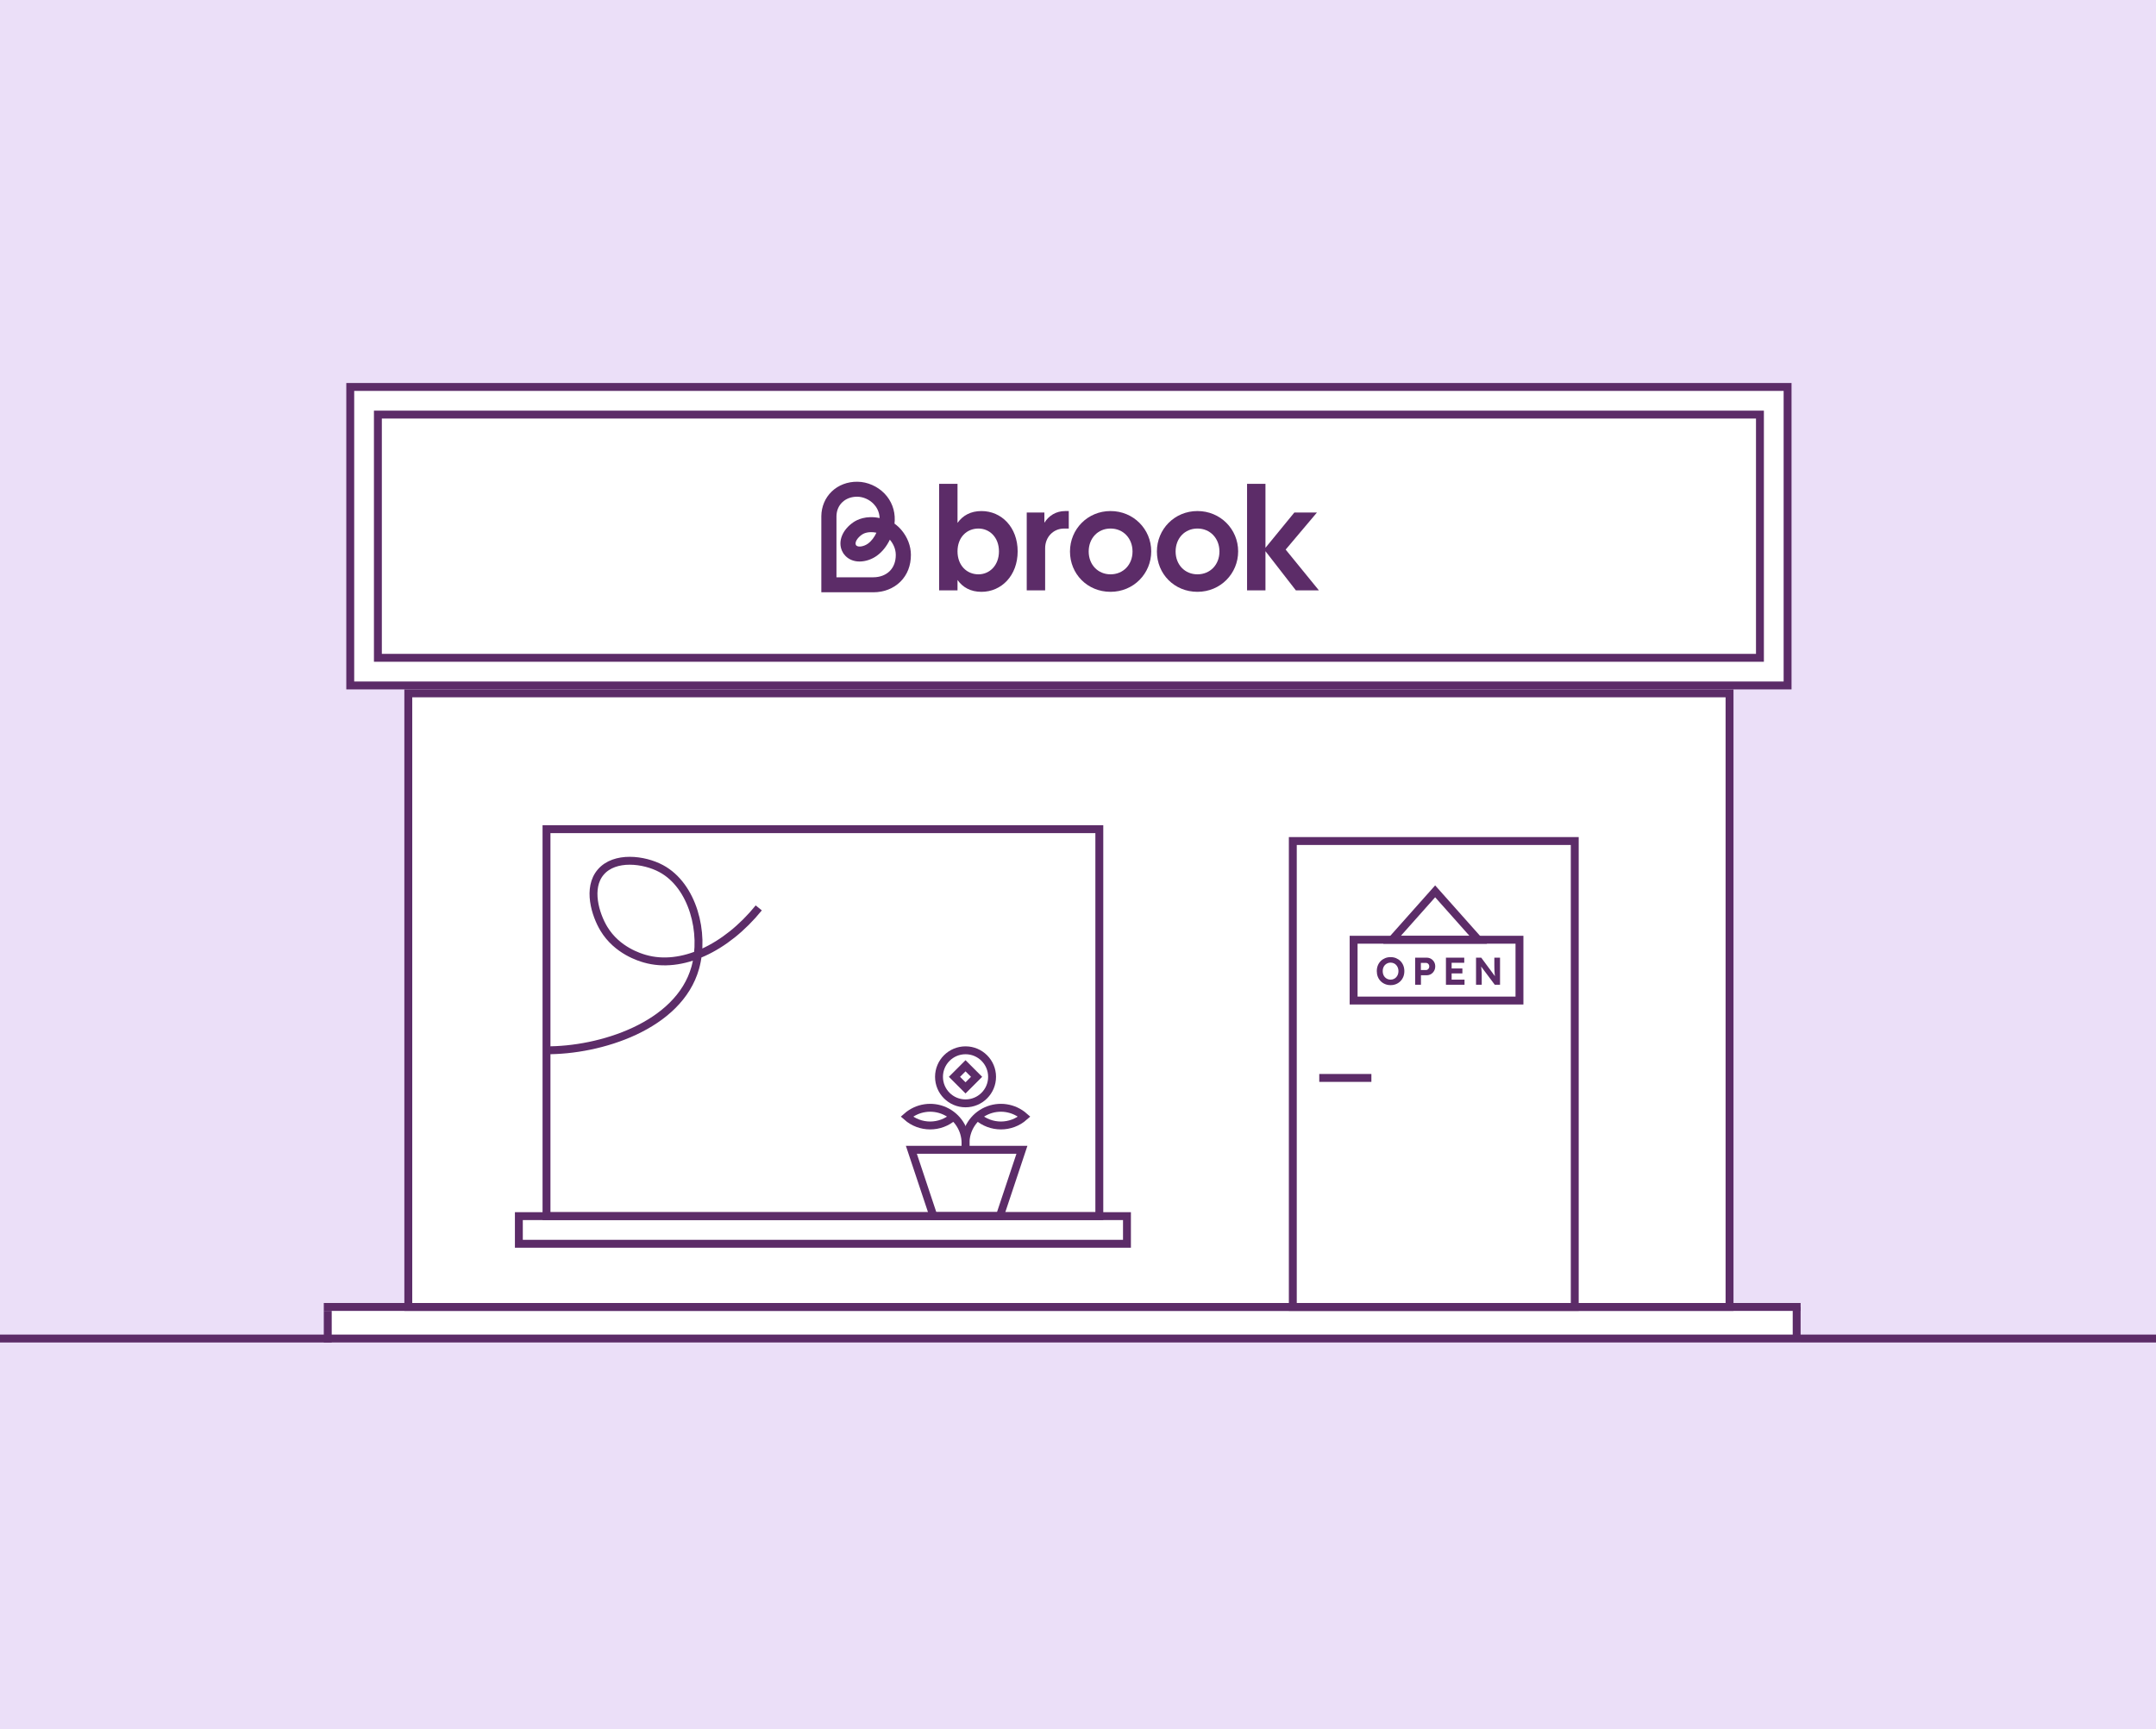
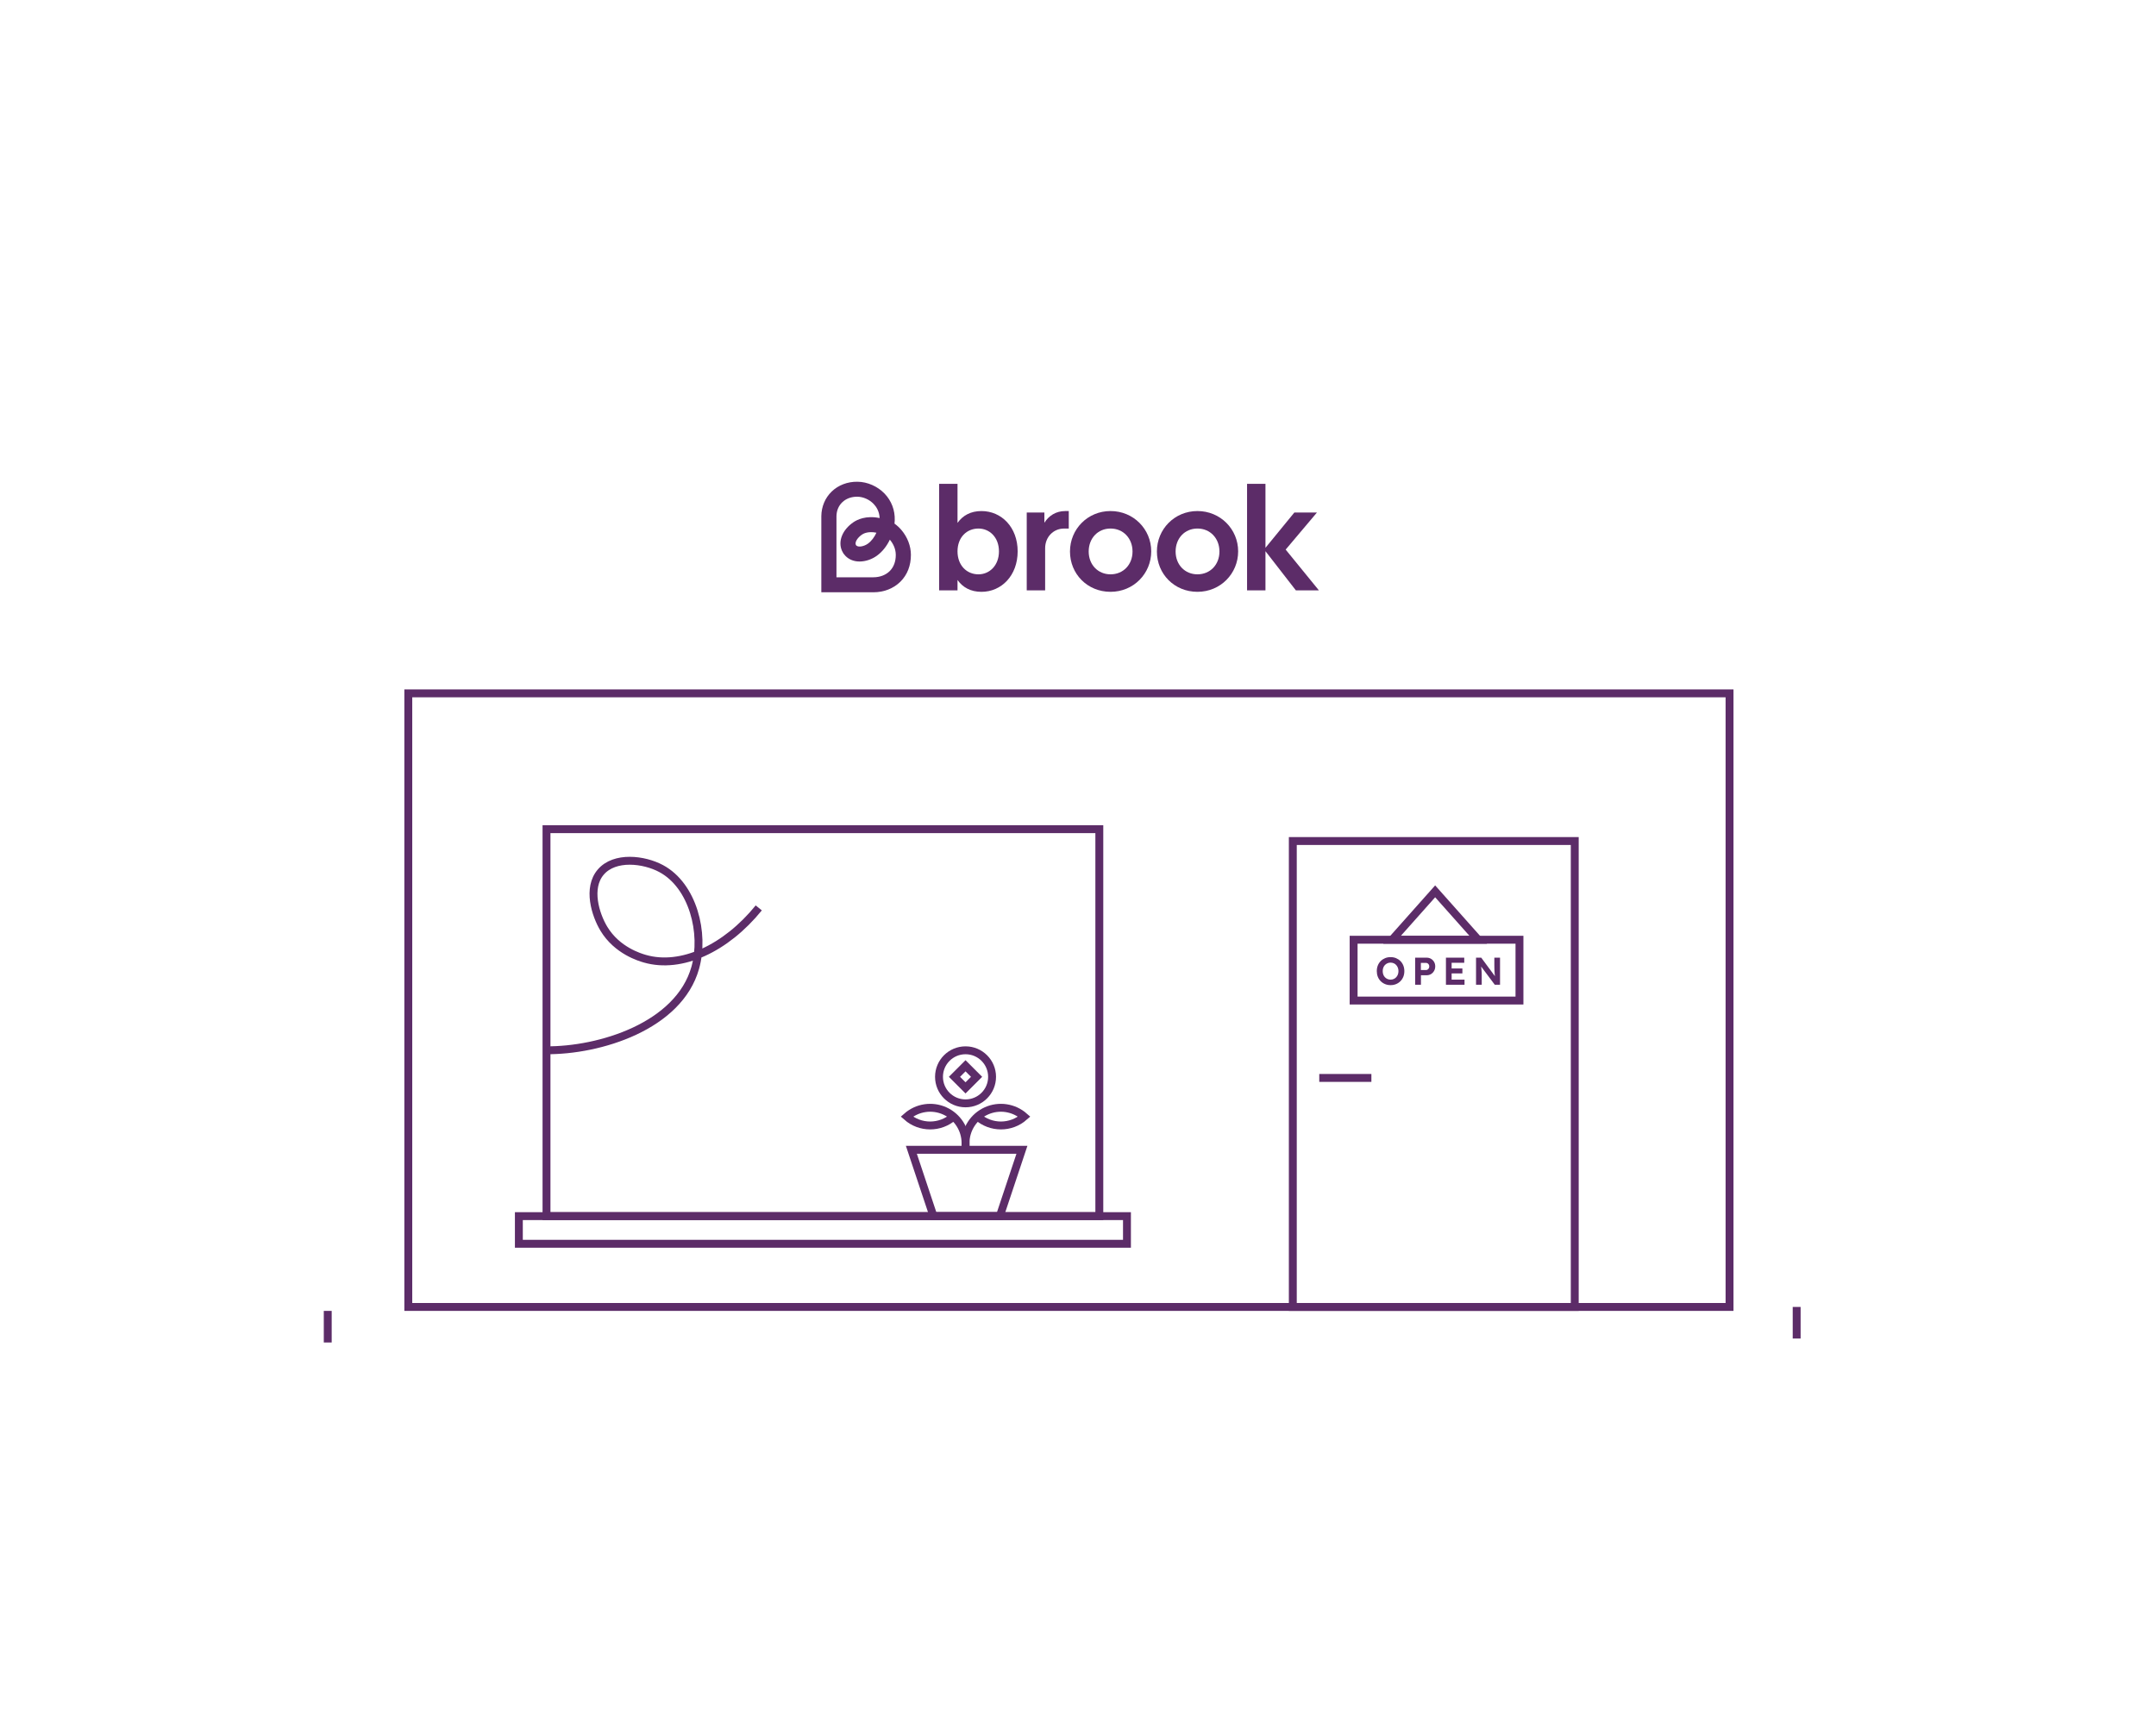
<svg xmlns="http://www.w3.org/2000/svg" height="219" viewBox="0 0 273 219" width="273">
  <g fill="none" fill-rule="evenodd">
-     <path d="m0 0h273v219h-273z" fill="#ebdff8" />
    <path d="m42 166h186v4h-186z" fill="#fff" />
-     <path d="m.5 169.5h272" stroke="#5c2c68" stroke-linecap="square" />
-     <path d="m41.5 165.5h186" stroke="#5c2c68" stroke-linecap="square" />
    <g transform="translate(44.35 49)">
      <path d="m7.35 38.8h167.3v77.7h-167.3z" fill="#fff" stroke="#5c2c68" />
      <path d="m119.35 57.5h35.7v59h-35.7z" stroke="#5c2c68" />
      <path d="m123.2 87.5h5.6" stroke="#5c2c68" stroke-linecap="square" />
      <path d="m127.05 70h21v7.7h-21z" stroke="#5c2c68" />
      <g fill="#5c2c68" fill-rule="nonzero" transform="translate(129.985 72.201)">
        <path d="m1.749 3.548c-.255 0-.488-.044-.701-.132s-.398-.212-.556-.37-.28-.346-.365-.564c-.085-.217-.127-.453-.127-.708 0-.258.042-.495.127-.711s.207-.403.365-.561.344-.282.556-.37.444-.132.696-.132c.255 0 .488.044.698.132s.395.212.554.372.28.348.365.564.127.451.127.706-.042.49-.127.706-.207.403-.365.564-.343.284-.554.372-.442.132-.693.132zm-.005-.696c.147 0 .281-.027.402-.081s.225-.129.314-.225.158-.21.208-.341.076-.274.076-.431-.025-.301-.076-.431-.12-.244-.208-.341-.193-.172-.314-.225-.255-.081-.402-.081c-.144 0-.276.027-.397.081s-.227.129-.319.225-.161.21-.208.341-.071.274-.071.431.024.301.071.431.117.244.208.341.198.172.319.225.253.081.397.081z" />
        <path d="m4.855 3.499v-3.43h1.455c.206 0 .39.048.554.145s.293.228.39.394.145.354.145.564c0 .212-.048.403-.145.573s-.226.305-.39.404-.348.149-.554.149h-.72v1.2zm.725-1.862h.647c.078 0 .149-.02.211-.061s.112-.096.149-.164.056-.147.056-.235-.019-.165-.056-.23-.087-.118-.149-.157-.132-.059-.211-.059h-.647z" />
        <path d="m8.755 3.499v-3.43h2.318v.647h-1.597v2.136h1.632v.647zm.343-1.436v-.627h1.74v.627z" />
        <path d="m12.566 3.499v-3.43h.657l1.896 2.563h-.137c-.013-.101-.025-.2-.034-.296s-.019-.194-.027-.294-.015-.203-.02-.309-.009-.219-.012-.338-.005-.249-.005-.39v-.936h.72v3.43h-.666l-1.935-2.587.186.005c.016.17.03.314.042.434s.021.223.029.311.014.165.017.23.006.127.007.186.002.121.002.186v1.235z" />
      </g>
      <g stroke="#5c2c68">
        <path d="m137.374 63.871 5.463 6.141h-10.926z" />
        <path d="m24.85 56h70v49h-70z" />
        <path d="m51.727 65.968c-4.173 5.14-9.802 7.76-14.409 6.439-.594-.17-3.529-1.012-5.21-3.809-1.06-1.764-2.127-5.148-.382-7.172 1.762-2.045 5.453-1.616 7.652-.431 4.015 2.163 5.537 8.177 4.306 12.558-2.074 7.382-12.074 10.512-18.952 10.445" />
        <g transform="translate(70.473 84)">
          <path d="m.577 12.6h14l-2.8 8.4h-8.4z" />
          <path d="m8.96 8.4c1.688 1.493 4.225 1.493 5.913 0-1.32-1.165-3.2-1.448-4.804-.723-1.604.725-2.634 2.323-2.633 4.083v.56" />
          <circle cx="7.437" cy="3.36" r="3.36" stroke-linecap="square" />
          <path d="m7.437 12.32v-.56c.002-1.76-1.028-3.358-2.633-4.083-1.604-.725-3.484-.442-4.804.723 1.688 1.493 4.225 1.493 5.913 0" />
          <path d="m6.446 2.37h1.98v1.98h-1.98z" stroke-linecap="square" transform="matrix(.707 -.707 .707 .707 -.198 6.242)" />
        </g>
        <path d="m21.35 105h77v3.5h-77z" transform="matrix(1 0 0 -1 0 213.5)" />
-         <path d="m0 0h182v37.8h-182z" fill="#fff" transform="matrix(1 0 0 -1 0 37.8)" />
      </g>
      <g fill="#5c2c68" fill-rule="nonzero" transform="translate(59.65 12)">
        <path d="m11.342 9.255c-.005-1.116-.43-2.229-1.197-3.134-.241-.285-.547-.578-.881-.815.016-.145.027-.287.031-.425.04-1.274-.418-2.474-1.291-3.379-.887-.921-2.163-1.482-3.412-1.5-1.266-.019-2.435.424-3.286 1.247-.828.8-1.292 1.903-1.307 3.104v9.648h6.588c1.341-.002 2.56-.48 3.432-1.348.87-.866 1.327-2.04 1.322-3.397zm-2.679 2.058c-.512.509-1.251.789-2.082.789h-4.665v-7.722c.007-.707.26-1.32.729-1.773.484-.468 1.164-.719 1.92-.708.746.011 1.514.352 2.055.913.336.349.727.934.761 1.79-1.743-.363-2.873.223-3.317.527-1.4.958-1.983 2.411-1.452 3.615.052.116.112.229.181.335l.022.031c.073.103.156.202.245.292.487.495 1.125.702 1.782.702.775 0 1.577-.288 2.19-.732.727-.526 1.27-1.256 1.642-2.033.384.452.75 1.115.753 1.923.003.841-.26 1.549-.764 2.05zm-1.688-4.855c-.25.544-.611 1.048-1.074 1.383-.512.37-1.226.485-1.471.237-.014-.014-.026-.028-.038-.043-.01-.016-.018-.033-.026-.051-.143-.325.202-.892.786-1.293.178-.122.774-.446 1.823-.233z" />
        <path d="m17.244 12.442v1.314h-2.33v-13.489h2.33v4.95c.663-.939 1.667-1.501 3.031-1.501 2.539 0 4.584 2.046 4.584 5.105 0 3.059-2.046 5.124-4.584 5.124-1.364 0-2.368-.563-3.031-1.501zm2.652-.713c1.402 0 2.595-1.126 2.595-2.909 0-1.783-1.194-2.89-2.595-2.89-1.497 0-2.652 1.126-2.652 2.89 0 1.764 1.156 2.909 2.652 2.909z" />
        <path d="m26.008 3.903h2.235v1.295c.549-.882 1.459-1.483 2.633-1.483h.455v2.215h-.587c-1.364 0-2.406 1.07-2.406 2.496v5.33h-2.33v-9.853z" />
        <path d="m31.485 8.838c0-2.834 2.236-5.124 5.134-5.124 2.898 0 5.153 2.29 5.153 5.105 0 2.816-2.235 5.124-5.153 5.124-2.918 0-5.134-2.252-5.134-5.105zm5.134 2.89c1.61 0 2.785-1.22 2.785-2.89 0-1.67-1.174-2.909-2.785-2.909-1.61 0-2.766 1.239-2.766 2.909 0 1.67 1.174 2.89 2.766 2.89z" />
        <path d="m42.491 8.838c0-2.834 2.236-5.124 5.134-5.124 2.898 0 5.153 2.29 5.153 5.105 0 2.816-2.235 5.124-5.153 5.124-2.918 0-5.134-2.252-5.134-5.105zm5.134 2.89c1.61 0 2.785-1.22 2.785-2.89 0-1.67-1.174-2.909-2.785-2.909-1.61 0-2.766 1.239-2.766 2.909 0 1.67 1.174 2.89 2.766 2.89z" />
        <path d="m56.237 8.801v4.955h-2.33v-13.489h2.33v8.103l3.656-4.467h2.861l-3.959 4.692 4.206 5.161h-2.917l-3.846-4.955z" />
      </g>
-       <path d="m3.5 3.5h175v30.8h-175z" stroke="#5c2c68" transform="matrix(1 0 0 -1 0 37.8)" />
    </g>
    <g stroke="#5c2c68">
      <path d="m227.5 165.5v4" />
      <path d="m41.5 166v4" />
    </g>
  </g>
</svg>